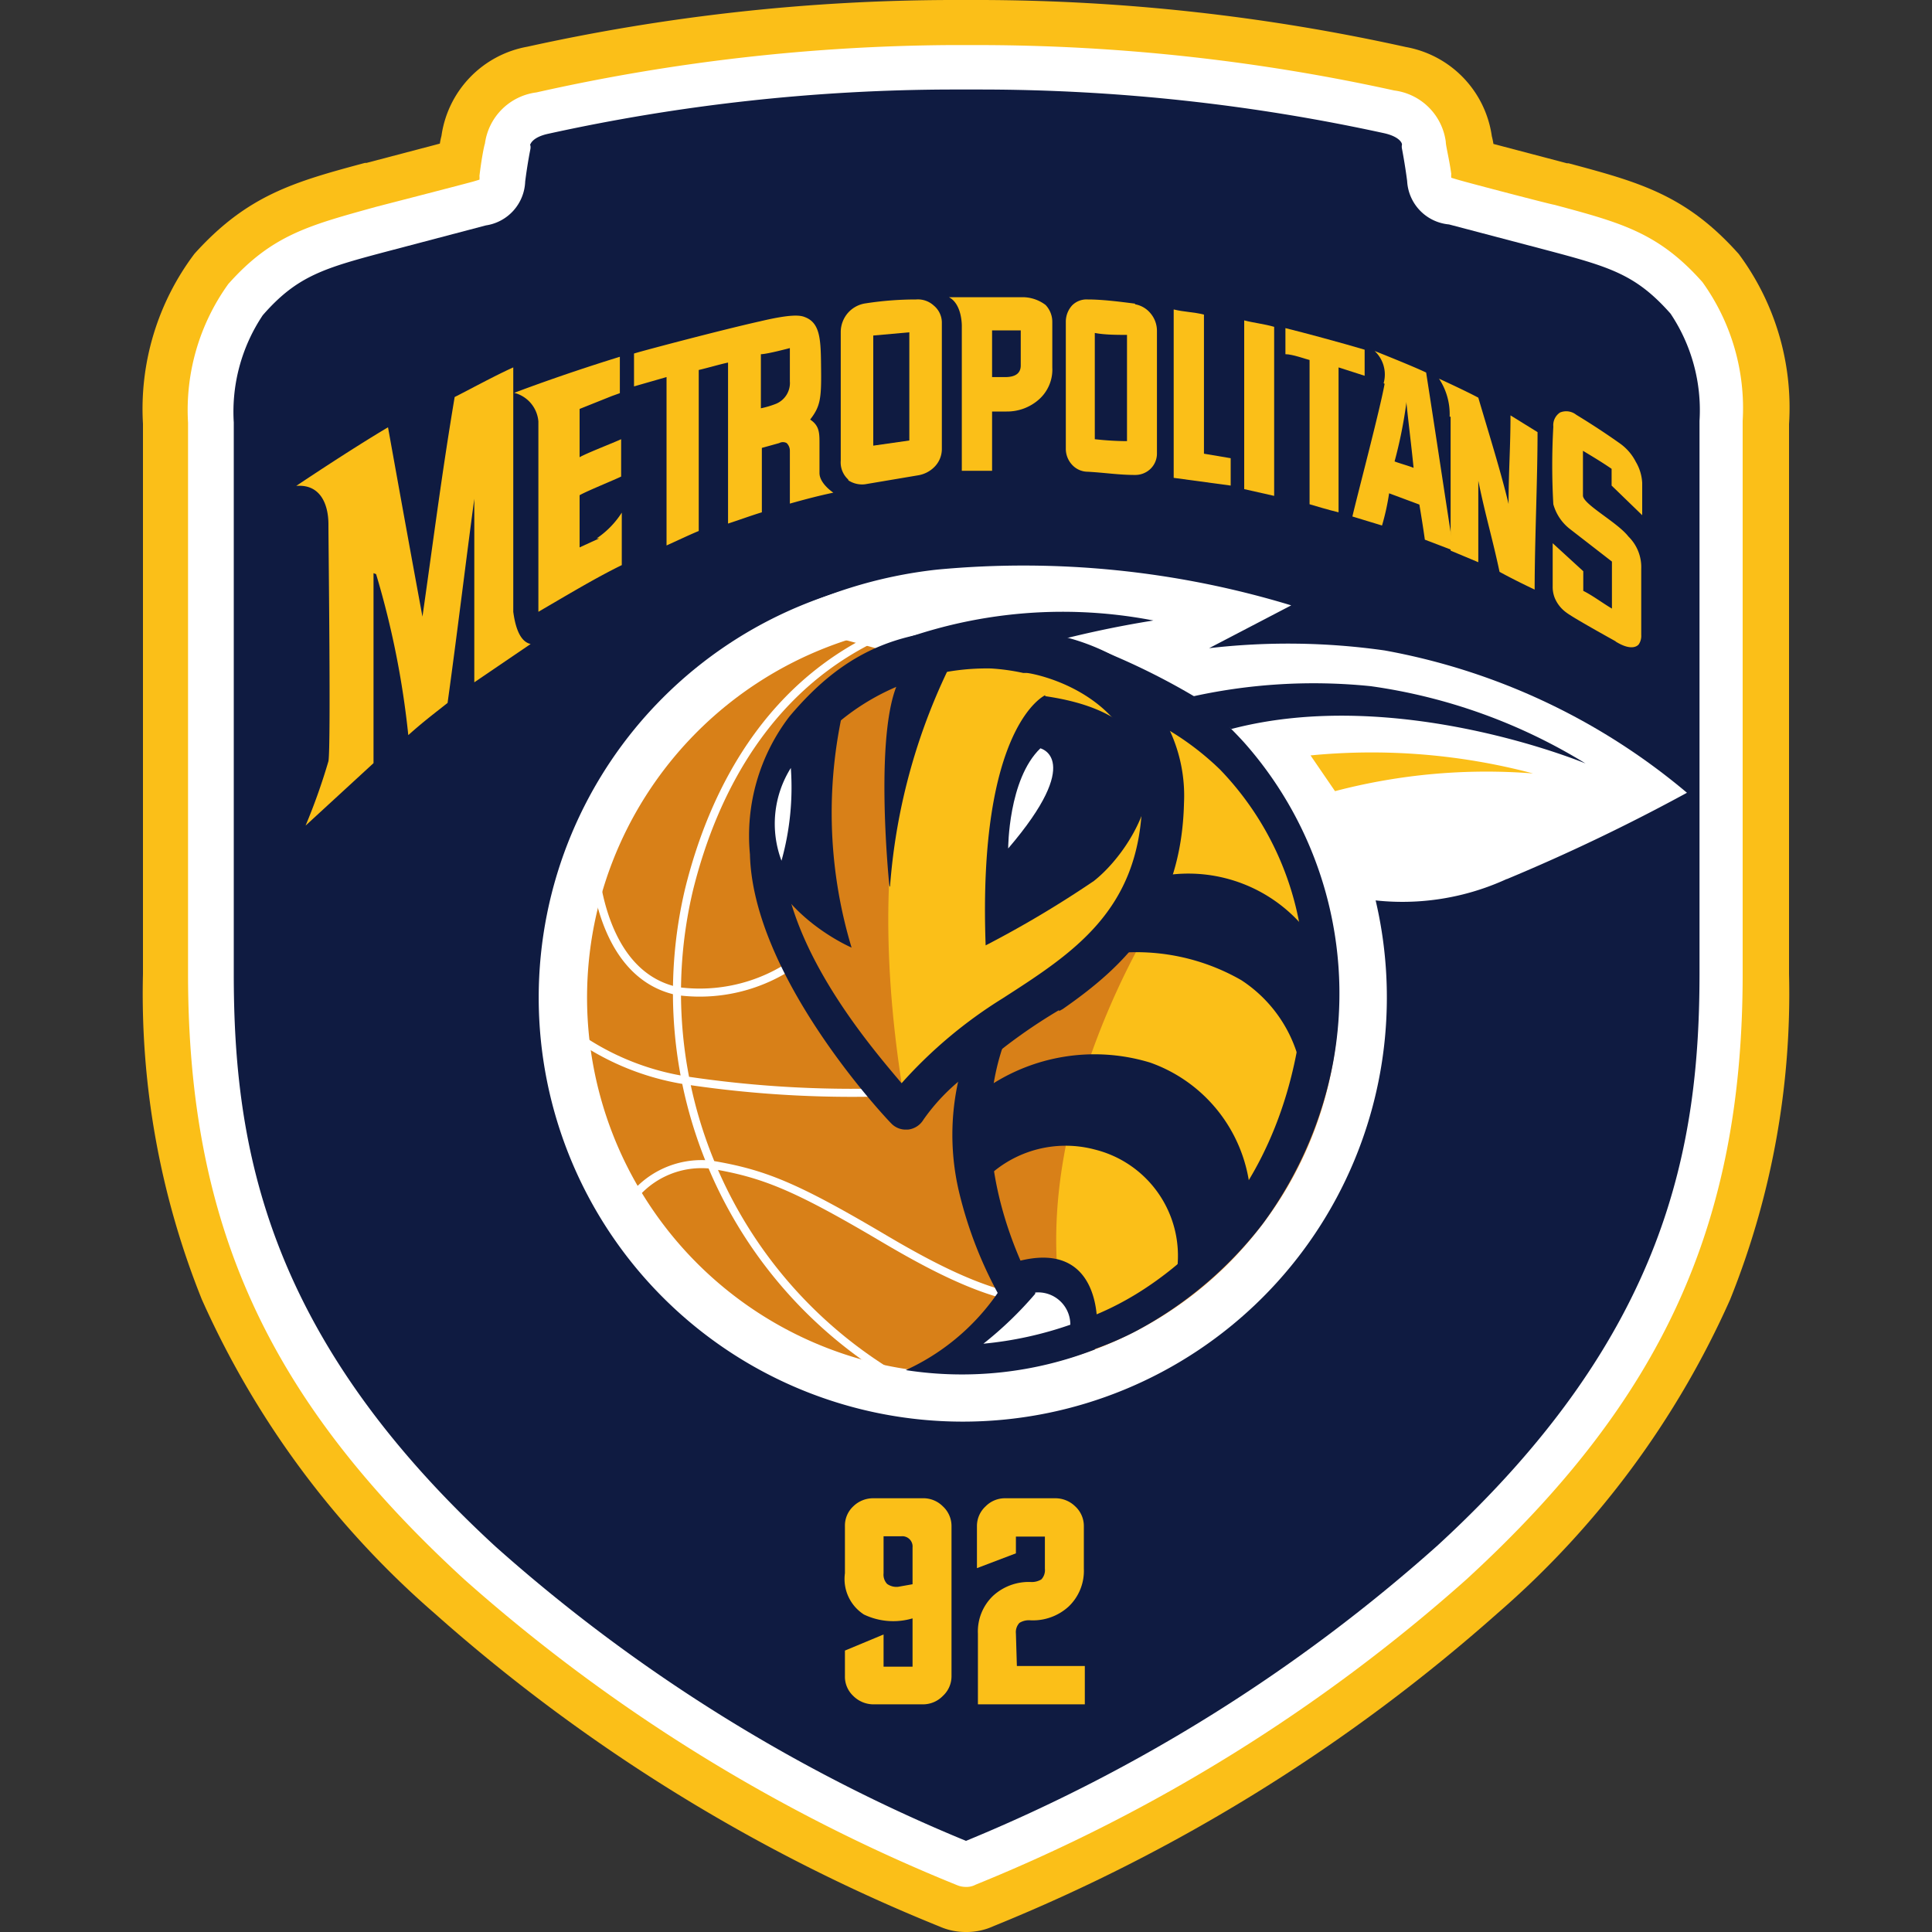
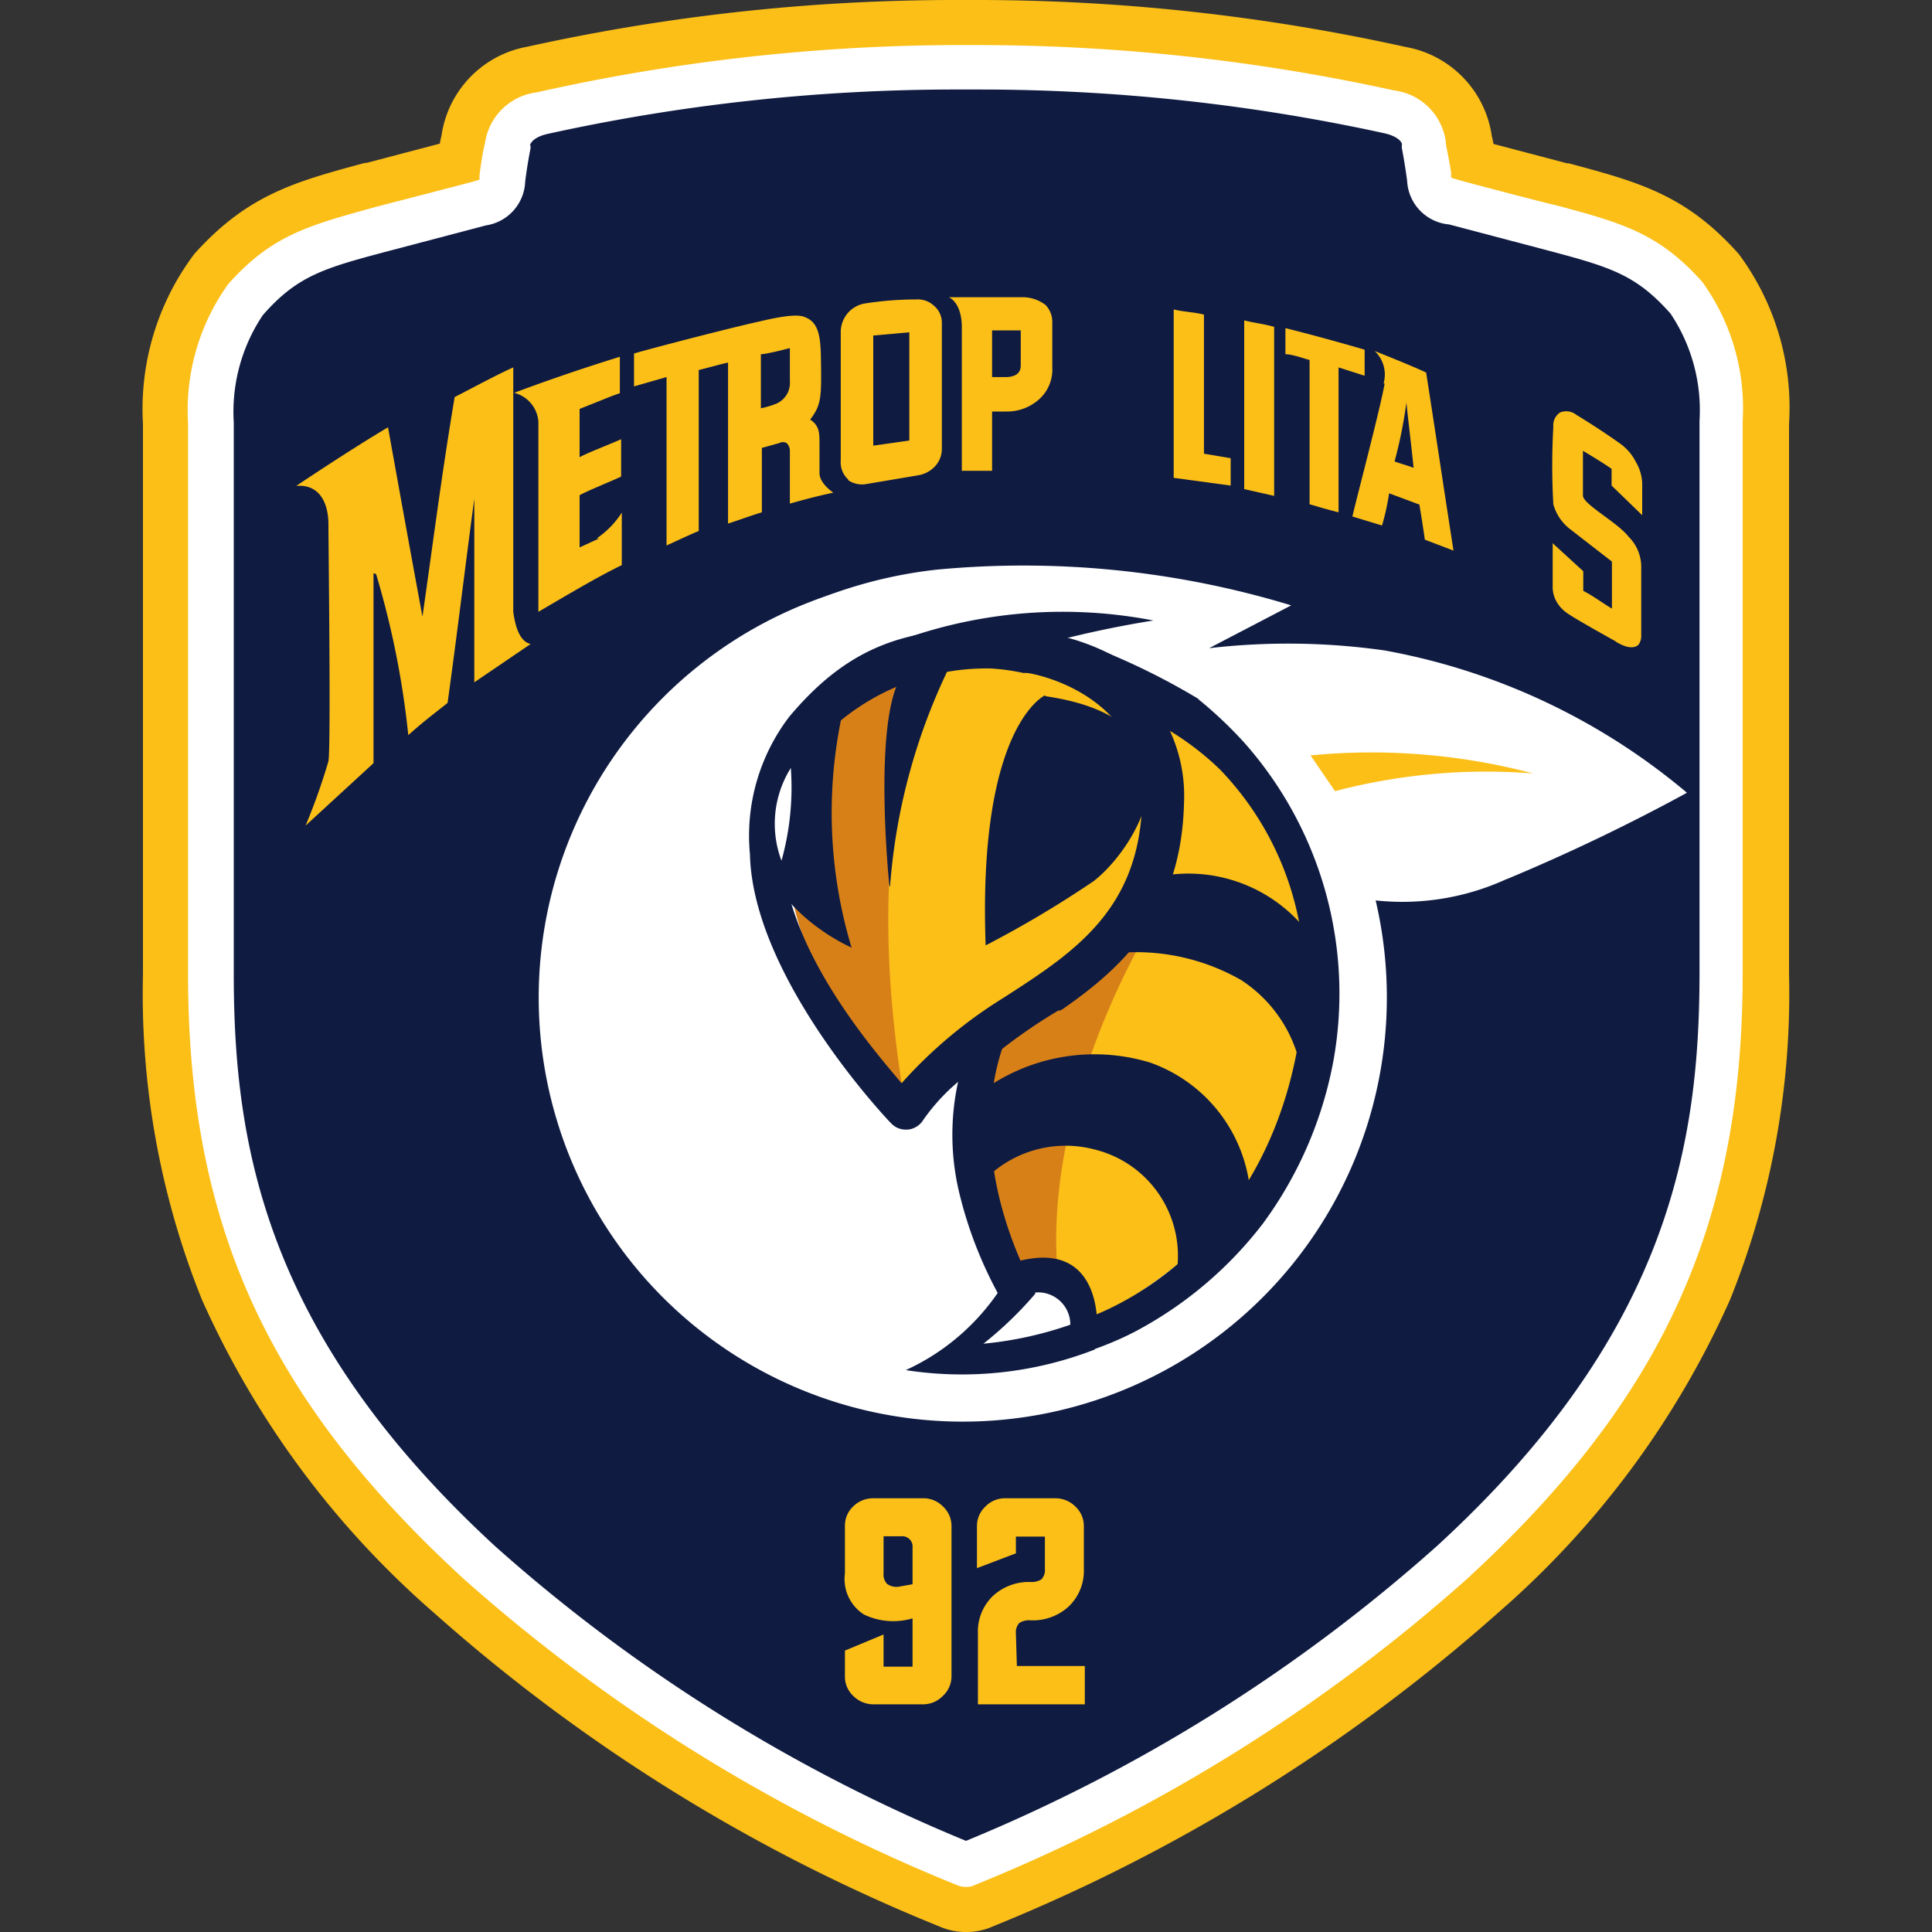
<svg xmlns="http://www.w3.org/2000/svg" width="60" height="60" viewBox="0 0 60 60">
  <rect x="0" y="0" width="60" height="60" fill="#333333" stroke="none" />
  <defs>
    <style>.cls-1{fill:#fbbf18;}.cls-2{fill:#fff;}.cls-3{fill:#0f1b41;}.cls-4{fill:#d88018;}.cls-5{fill:none;stroke:#fff;stroke-miterlimit:14.26;stroke-width:0.25px;}</style>
  </defs>
  <g id="metropolitans">
    <g id="g841">
      <g id="g1743">
        <path id="path1373" class="cls-1" d="M54,7.89c-1.64-1.84-3.09-2.23-5.29-2.82h-.05l-2.28-.6a2.42,2.42,0,0,0-.05-.24,3.28,3.28,0,0,0-2.67-2.77A61.64,61.64,0,0,0,30.51,0h-1A61.64,61.64,0,0,0,16.38,1.45a3.28,3.28,0,0,0-2.67,2.77,2.42,2.42,0,0,0-.05.24l-2.28.6h-.05c-2.2.59-3.65,1-5.29,2.82a8,8,0,0,0-1.6,5.28V30.25A25.44,25.44,0,0,0,6.27,40.36a28,28,0,0,0,7.21,9.73,54.06,54.06,0,0,0,15.7,9.74A2,2,0,0,0,30,60h0a2,2,0,0,0,.85-.18,54.34,54.34,0,0,0,15.67-9.73,27.92,27.92,0,0,0,7.21-9.73,25.44,25.44,0,0,0,1.83-10.11V13.17A8,8,0,0,0,54,7.89" />
        <path id="path1377" class="cls-2" d="M30,58.6h0a.72.72,0,0,1-.29-.06,52.9,52.9,0,0,1-15.28-9.48c-6.1-5.59-8.59-11-8.59-18.81V13.13A6.7,6.7,0,0,1,7.09,8.82C8.45,7.29,9.6,7,11.69,6.42h0s2.6-.67,3-.78h0l.2-.06a.71.71,0,0,0,0-.12c.06-.5.14-.92.17-1a1.85,1.85,0,0,1,1.6-1.59A60.28,60.28,0,0,1,29.49,1.4h1A60.28,60.28,0,0,1,43.3,2.81,1.85,1.85,0,0,1,44.9,4.4c0,.13.11.55.17,1a.71.71,0,0,0,0,.12l.2.06h0c.37.11,2.94.78,3,.78h0c2.09.56,3.24.87,4.6,2.4a6.7,6.7,0,0,1,1.25,4.31V30.25c0,7.77-2.49,13.22-8.59,18.81A52.73,52.73,0,0,1,30.3,58.53a.6.6,0,0,1-.3.07" />
        <path id="path1720" class="cls-3" d="M16.47,4.51a.3.3,0,0,1,0,.13s-.09.44-.16,1A1.43,1.43,0,0,1,15.09,7h0l-3,.79h0c-2,.53-2.85.76-3.93,2a5.39,5.39,0,0,0-.9,3.33V30.25c0,5.36,1,11.23,8.14,17.79A51.29,51.29,0,0,0,30,57.17,51.29,51.29,0,0,0,44.64,48c7.15-6.56,8.14-12.43,8.14-17.79V13.07a5.39,5.39,0,0,0-.9-3.33C50.8,8.52,50,8.29,48,7.76h0l-3-.79h0A1.43,1.43,0,0,1,43.7,5.62c-.07-.54-.16-1-.16-1a.3.3,0,0,1,0-.13c0-.07-.11-.25-.54-.35A58.9,58.9,0,0,0,30.51,2.78h-1A58.9,58.9,0,0,0,17,4.16c-.43.1-.52.28-.54.35" />
      </g>
      <g id="g1695">
        <path id="path1379" class="cls-2" d="M43.07,31A13.17,13.17,0,1,1,29.9,17.81,13.16,13.16,0,0,1,43.07,31" />
        <path id="path1381" class="cls-2" d="M29.18,34.19a6.12,6.12,0,0,1,1.37-1.64s0,.58.06,1Z" />
-         <path id="path1383" class="cls-4" d="M41.29,33.53a11.67,11.67,0,1,1-8.85-13.94,11.67,11.67,0,0,1,8.85,13.94" />
        <path id="path1385" class="cls-2" d="M46.79,27.3a7.76,7.76,0,0,1-5.63.33c-.31-.74-.07-1.65-2.38-3.13a68.08,68.08,0,0,0-14.87-5.19,14.14,14.14,0,0,1,5.19-1.62,28.58,28.58,0,0,1,11,1.11l-2.55,1.33A21.29,21.29,0,0,1,43,20.2a20.14,20.14,0,0,1,9.39,4.42,59.46,59.46,0,0,1-5.59,2.68" />
        <path id="path1387" class="cls-1" d="M41.46,24.57l-.76-1.11a19.58,19.58,0,0,1,6.91.56,18.52,18.52,0,0,0-6.15.55" />
        <path id="path1391" class="cls-5" d="M28.51,19.26C24,20.7,22.15,24.59,21.4,27.62A13.88,13.88,0,0,0,28,42.87m-8.52-5.45a2.73,2.73,0,0,1,2.61-1.25c1.61.27,2.59.66,5.27,2.24,2.14,1.27,4,2.16,5.8,2M17.66,32a8.08,8.08,0,0,0,3.62,1.55,34.79,34.79,0,0,0,6.83.35m-9.68-7.39s.05,3.73,2.61,4.27a5.16,5.16,0,0,0,4.24-1.37" />
-         <path id="path1393" class="cls-3" d="M36.9,21.66a17.45,17.45,0,0,1,5.67-.35,17.31,17.31,0,0,1,6.67,2.4s-5.82-2.43-11-1.07Z" />
        <path id="path1395" class="cls-3" d="M26.82,20.35a14.82,14.82,0,0,1,9-1.08,32.68,32.68,0,0,0-3.58.78Z" />
        <path id="path1397" class="cls-1" d="M28.11,34.32s-4.71-6.15-3.22-9.95,5.84-6.31,12-2c5.51,3.85,6.74,13.61-3.27,18.8l-1.29-.47a8.08,8.08,0,0,1-1.53-8.65Z" />
        <path id="path1399" class="cls-4" d="M35.81,28.63s-3.68,5.81-2.9,11.51l-.34.64a4.79,4.79,0,0,1-2.31-4.53,9.51,9.51,0,0,1,1.22-5.1Z" />
        <path id="path1401" class="cls-3" d="M30.66,36.56A3.52,3.52,0,0,1,34,35.7a3.4,3.4,0,0,1,2.56,3.69,15.55,15.55,0,0,0,2.26-2.46A4.69,4.69,0,0,0,35.72,33a5.92,5.92,0,0,0-5.12.81Z" />
        <path id="path1403" class="cls-3" d="M34.1,29.68a6.55,6.55,0,0,1,4.45.76A4.25,4.25,0,0,1,40.48,34s1.06-3.62.12-5.07a4.69,4.69,0,0,0-4.44-1.74Z" />
        <path id="path1405" class="cls-3" d="M34.07,41.19s.16-2.76-2.53-2a7,7,0,0,1-3.41,3.36A11.37,11.37,0,0,0,34,41.91Z" />
        <path id="path1407" class="cls-4" d="M29.2,20.82S26.6,24.54,28,33.64c0,0-3.73-3.35-3.49-7.32s2-4.95,4.66-5.5" />
        <path id="path1409" class="cls-3" d="M32.46,21.59s-2.1.93-1.85,7.77a33,33,0,0,0,3.36-2c1.48-1.16,3.61-5-1.51-5.74" />
        <path id="path1411" class="cls-3" d="M26.45,29.43S23.09,28,23.62,25s2.66-3.35,2.66-3.35a14.51,14.51,0,0,0,.17,7.79" />
-         <path id="path1413" class="cls-2" d="M32.31,23.24s1.38.33-1,3.11c0,0,0-2.15,1-3.11" />
        <path id="path1415" class="cls-3" d="M27.62,27.51S27.09,22.39,28,21a1.69,1.69,0,0,1,1.64-.6,18.74,18.74,0,0,0-2,7.14" />
        <path id="path1417" class="cls-3" d="M32.89,31.4l.11-.06c1.9-1.32,3.69-3,3.77-6.4a4.81,4.81,0,0,0-.44-2.25.1.1,0,0,1,.05,0,5.66,5.66,0,0,0-1.72-2.28,6.71,6.71,0,0,0-3.38-.83c-3.14-.22-5,.57-6.77,2.68a6.09,6.09,0,0,0-1.22,4.27c.09,3.8,4.2,8.17,4.38,8.35a.62.62,0,0,0,.42.2h.11a.64.64,0,0,0,.48-.31A6.16,6.16,0,0,1,30.6,33a16.63,16.63,0,0,1,2.29-1.63M28,33.64c-1.07-1.26-3.77-4.43-3.72-7.53a4.1,4.1,0,0,1,1.58-3.52,7.16,7.16,0,0,1,4.92-1.83,6.56,6.56,0,0,1,1,.14l.11,0c.14,0,3.66.62,3.58,4s-2.15,4.7-4.34,6.11A14.29,14.29,0,0,0,28,33.64" />
        <path id="path1419" class="cls-2" d="M24.27,26.73a3.26,3.26,0,0,1,.29-2.88,8.46,8.46,0,0,1-.29,2.88" />
        <path id="path1421" class="cls-3" d="M37.21,21.71a13.07,13.07,0,0,1,1.42,1.34A11.75,11.75,0,0,1,41.4,33a12.31,12.31,0,0,1-2.18,5,12.18,12.18,0,0,1-4,3.37,10,10,0,0,1-1.87.73,5.53,5.53,0,0,1-2.24-1.72A12.83,12.83,0,0,1,29.78,37a7.71,7.71,0,0,1,.13-4l1.26-.57c-1.31,3.74.83,7.66,1.67,8.77,1.91-.36,6.79-2.78,7.59-9.57a9.36,9.36,0,0,0-2.54-7.73,8.72,8.72,0,0,0-2.51-1.7,9.08,9.08,0,0,0-2.11-2.35,21.3,21.3,0,0,1,3.94,1.85" />
        <path id="path1423" class="cls-2" d="M32.15,40.14a1,1,0,0,1,1.09,1,11.43,11.43,0,0,1-2.7.59,11.47,11.47,0,0,0,1.61-1.55" />
      </g>
      <g id="g1738">
        <g id="g1656">
-           <path id="path1425" class="cls-1" d="M35.25,9.45a.8.8,0,0,1,.48.28.84.84,0,0,1,.2.54v3.8a.66.66,0,0,1-.2.49.68.68,0,0,1-.48.19c-.51,0-.93-.07-1.47-.1a.66.66,0,0,1-.48-.21.73.73,0,0,1-.2-.52V10a.75.75,0,0,1,.2-.52.63.63,0,0,1,.48-.18c.46,0,1,.07,1.47.13M34,10.34v3.3a9.4,9.4,0,0,0,1,.06V10.4c-.29,0-.7,0-1-.06" />
          <path id="path1427" class="cls-1" d="M11.6,17.8v5.9L9.49,25.64a19,19,0,0,0,.71-2c.08-.43,0-6.69,0-7.35s-.27-1.26-1-1.2c0,0,1.62-1.09,2.85-1.82.36,2,.71,3.94,1.07,5.88.36-2.52.59-4.37,1-6.82.4-.2,1.24-.66,1.82-.92,0,2.23,0,5.36,0,7.59.05.37.17.92.54,1l-1.75,1.19v-5.7c-.27,2-.55,4.33-.83,6.34-.48.38-.75.58-1.22,1a27.09,27.09,0,0,0-1-5" />
          <path id="path1429" class="cls-1" d="M29.87,10.18v4.44c.23,0,.58,0,.94,0V12.78l.45,0a1.49,1.49,0,0,0,1-.37,1.24,1.24,0,0,0,.42-1V10a.76.76,0,0,0-.21-.53,1.19,1.19,0,0,0-.68-.24H29.47c.42.22.4.91.4.91m1.83,1.21c0,.23-.15.35-.44.36l-.45,0V10.26h.89Z" />
          <path id="path1431" class="cls-1" d="M26.35,14.92a.78.78,0,0,0,.51.12l1.66-.28a.92.92,0,0,0,.49-.25.79.79,0,0,0,.24-.56V10A.69.69,0,0,0,29,9.49a.73.73,0,0,0-.55-.19q-.78,0-1.56.12a.9.9,0,0,0-.55.29.91.91,0,0,0-.23.59v4a.72.72,0,0,0,.23.59m.78-4.47,1.12-.1v3.36l-1.12.16Z" />
          <path id="path1433" class="cls-1" d="M38.22,15.08v-.85l-.83-.14V9.77c-.31-.08-.62-.08-.94-.16v5.23l1.77.24" />
          <path id="path1435" class="cls-1" d="M39.57,10.15c-.31-.09-.62-.12-.93-.2v5.24l.93.21Z" />
          <path id="path1437" class="cls-1" d="M40.67,15.66c.17.05.6.18.9.25v-4.5l.81.26v-.81c-.67-.2-1.89-.53-2.46-.67V11c.22,0,.62.15.75.18Z" />
          <path id="path1439" class="cls-1" d="M43,11.92c-.14.79-.86,3.51-1,4.12l.92.28a7.41,7.41,0,0,0,.22-1l.94.35c.06.36.12.73.17,1.09l.89.34c-.28-1.79-.56-3.68-.85-5.53-.39-.19-1.6-.67-1.6-.67a1,1,0,0,1,.28,1m.71.63c.08.77.15,1.29.22,2-.14-.06-.44-.14-.59-.2a14.2,14.2,0,0,0,.37-1.85" />
-           <path id="path1441" class="cls-1" d="M45.05,12.94V17.1l.86.36c0-1,0-1.53,0-2.53.23,1.12.43,1.75.66,2.83.37.2.71.37,1.09.55,0-1.5.09-3.4.09-4.89l-.84-.52c0,1-.06,1.74-.06,2.75-.24-1-.61-2.18-.94-3.3-.39-.21-1.22-.59-1.22-.59a2,2,0,0,1,.33,1.18" />
          <path id="path1443" class="cls-1" d="M50.17,19.92c.51.32.7.13.73.08a.47.47,0,0,0,.07-.28V17.66a1.33,1.33,0,0,0-.4-1c-.34-.44-1.41-1-1.41-1.27V14c.3.18.6.36.89.56v.52L51,16V15a1.42,1.42,0,0,0-.2-.66,1.57,1.57,0,0,0-.48-.56c-.45-.32-.91-.62-1.37-.9a.5.5,0,0,0-.5-.07.47.47,0,0,0-.21.44,21.34,21.34,0,0,0,0,2.41,1.47,1.47,0,0,0,.53.78s1.29,1,1.29,1v1.46c-.29-.17-.59-.4-.89-.55v-.61l-.95-.87V18.2a.94.94,0,0,0,.06.36,1.06,1.06,0,0,0,.36.46c.22.17,1.38.81,1.54.9" />
          <path id="path1445" class="cls-1" d="M18.61,16.72,18,17V15.38c.2-.12,1.09-.48,1.29-.58V14h0v-.36c-.21.1-1.09.44-1.29.56V12.7l1-.4.25-.09V11.08c-1.88.58-3.28,1.12-3.28,1.12a1,1,0,0,1,.75.89V19c.91-.53,1.79-1.06,2.59-1.45V15.92a2.74,2.74,0,0,1-.78.8" />
          <path id="path1447" class="cls-1" d="M20.7,11.71v5.23c.31-.14.71-.33,1-.45v-5c.26-.06.67-.18.91-.23v5c.31-.1.75-.26,1.05-.35v-2l.54-.15a.24.24,0,0,1,.23,0,.33.33,0,0,1,.1.24v1.64c.5-.14.88-.24,1.35-.34,0,0-.43-.28-.43-.61v-.91c0-.33,0-.56-.29-.75.31-.4.35-.64.34-1.53s0-1.46-.5-1.65c-.16-.07-.47-.09-1.4.13-1.17.26-3.78.95-3.91,1V12Zm3.83-.92v1.05a.7.7,0,0,1-.43.7,2.83,2.83,0,0,1-.47.14V11c.19,0,.9-.19.9-.19" />
        </g>
        <g id="g1666">
          <path id="path1449" class="cls-1" d="M28.34,50.26a2.11,2.11,0,0,1-1.51-.12,1.31,1.31,0,0,1-.59-1.28V47.4a.82.82,0,0,1,.26-.62.88.88,0,0,1,.63-.25h1.52a.85.85,0,0,1,.63.25.83.83,0,0,1,.27.62v4.65a.83.83,0,0,1-.27.62.86.86,0,0,1-.63.26H27.13a.89.89,0,0,1-.63-.26.82.82,0,0,1-.26-.62v-.79l1.2-.5v1h.9Zm0-1.06V48.06a.32.32,0,0,0-.35-.35h-.55v1.15a.42.42,0,0,0,.11.33.5.5,0,0,0,.34.09Z" />
          <path id="path1451" class="cls-1" d="M31.58,51.74h2.11v1.19H30.37v-2.2a1.53,1.53,0,0,1,.47-1.17A1.64,1.64,0,0,1,32,49.13a.58.58,0,0,0,.34-.08.42.42,0,0,0,.11-.33v-1h-.9v.52l-1.21.46V47.4a.83.83,0,0,1,.27-.62.84.84,0,0,1,.62-.25h1.53a.88.88,0,0,1,.63.25.83.83,0,0,1,.27.62v1.32a1.53,1.53,0,0,1-.47,1.17,1.64,1.64,0,0,1-1.19.43.56.56,0,0,0-.34.08.42.42,0,0,0-.11.33Z" />
        </g>
      </g>
    </g>
  </g>
</svg>